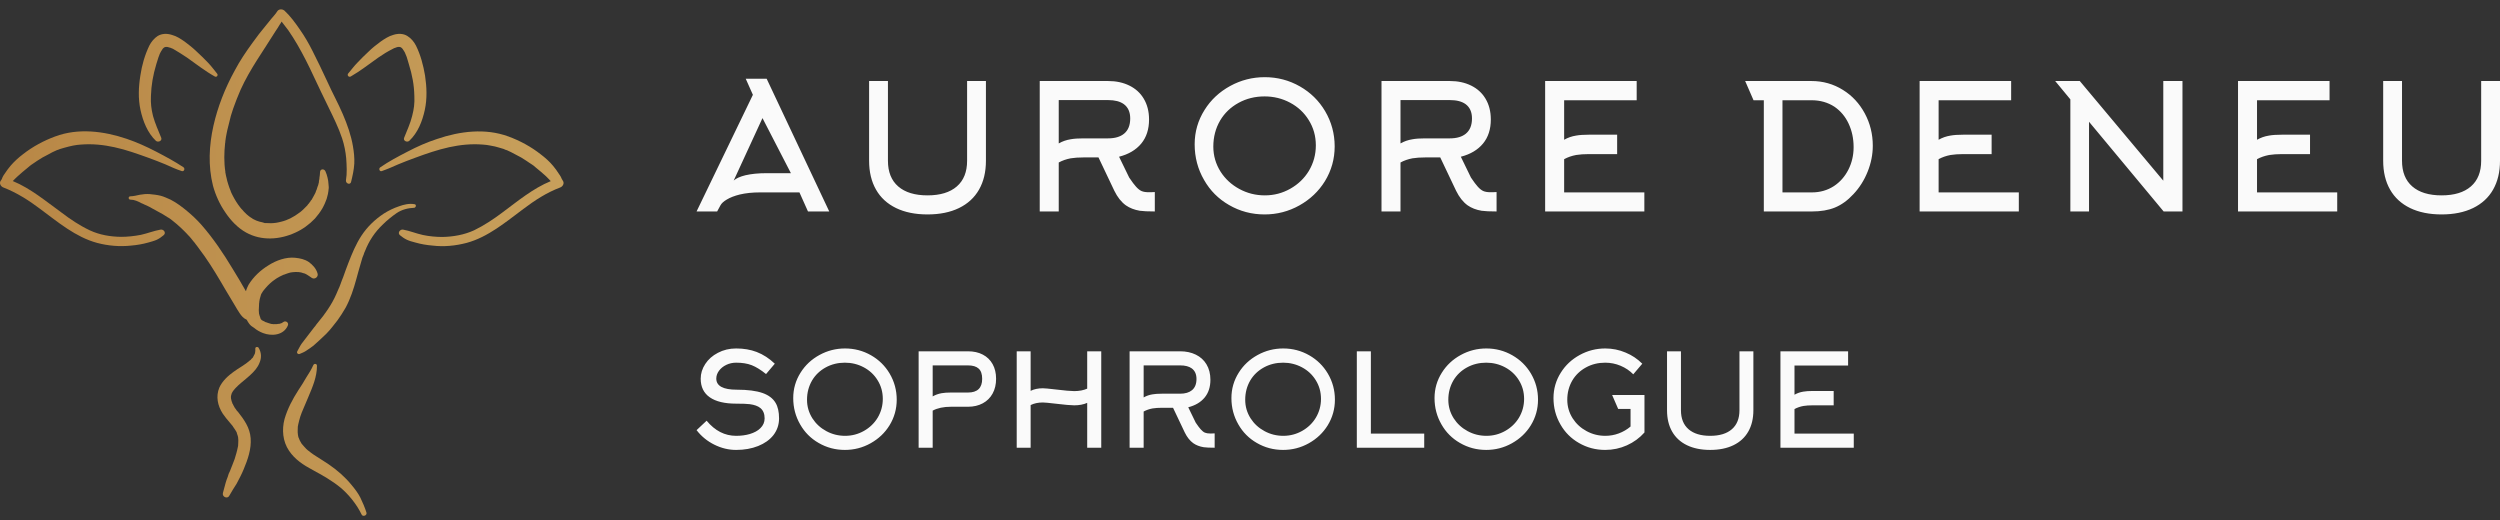
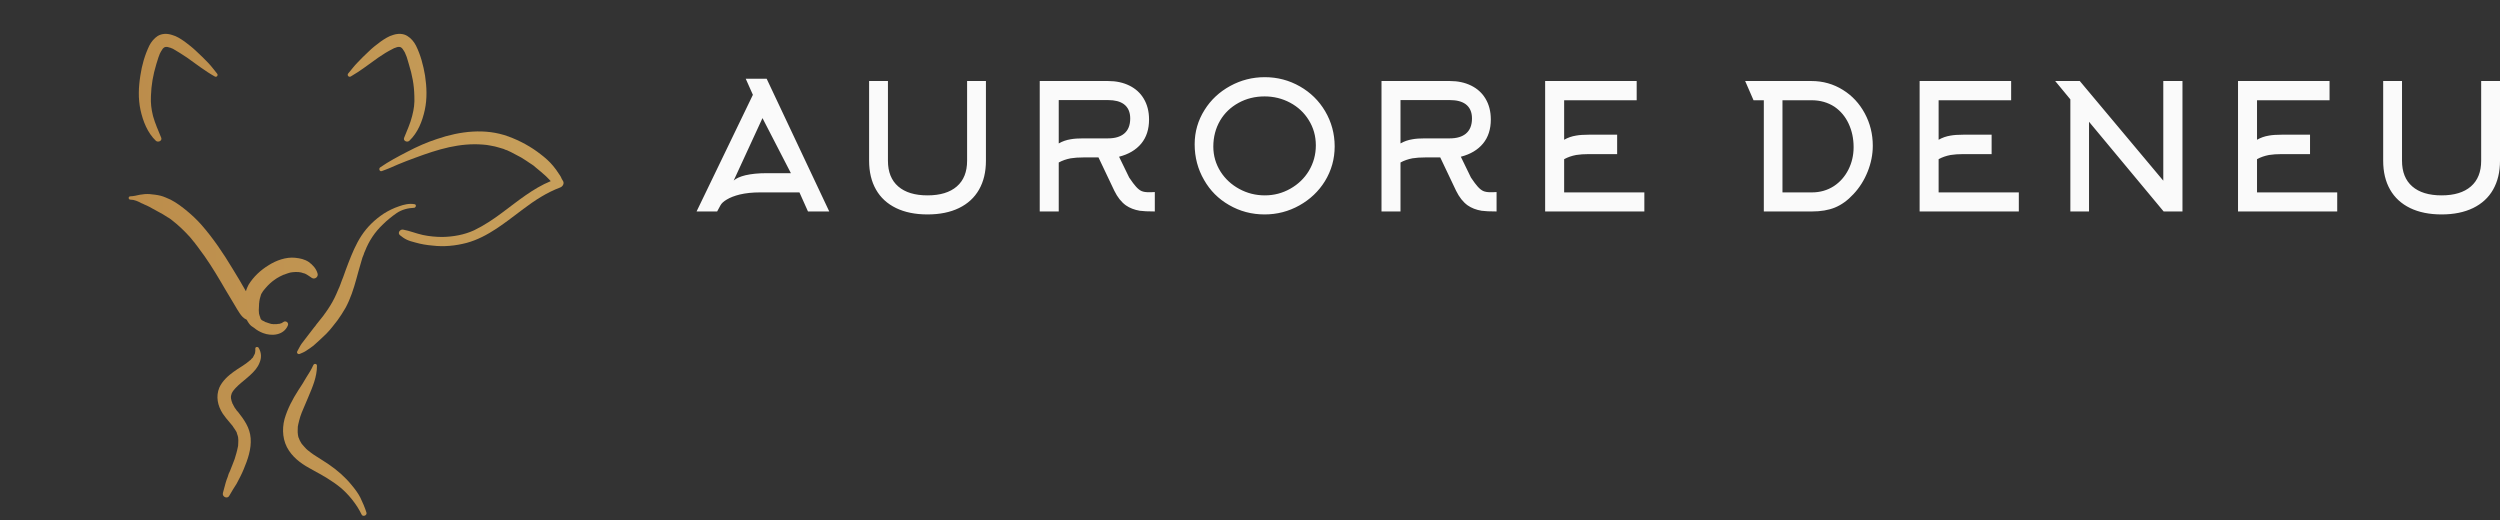
<svg xmlns="http://www.w3.org/2000/svg" width="250" height="52" viewBox="0 0 250 52" fill="none">
  <rect x="0" y="0" width="250" height="52" fill="#333333" stroke="none" />
  <path d="M28.774 32.576C28.934 32.256 28.553 32.01 28.308 32.219C28.16 32.33 28.111 32.33 27.951 32.379C27.915 32.379 27.89 32.391 27.865 32.391C27.89 32.379 27.804 32.391 27.804 32.391C27.718 32.416 27.632 32.416 27.546 32.416C27.509 32.416 27.264 32.404 27.399 32.416C27.472 32.428 27.325 32.416 27.239 32.404C27.202 32.404 27.178 32.391 27.116 32.391C26.932 32.342 26.772 32.281 26.588 32.219H26.576C26.576 32.219 26.564 32.219 26.539 32.207C26.502 32.182 26.453 32.157 26.416 32.133C26.33 32.096 26.244 32.059 26.171 32.01C26.158 31.985 26.134 31.96 26.134 31.96L26.097 31.936C26.085 31.911 26.072 31.874 26.072 31.874L26.036 31.825C26.036 31.8 26.036 31.763 26.023 31.739C25.974 31.616 25.925 31.48 25.901 31.357C25.901 31.332 25.888 31.197 25.888 31.16C25.876 31.049 25.876 30.938 25.888 30.84C25.888 30.655 25.901 30.47 25.913 30.298L25.925 30.261C25.925 30.236 25.925 30.199 25.925 30.199C25.937 30.101 25.962 30.002 25.974 29.904C26.023 29.744 26.06 29.596 26.109 29.436C26.109 29.436 26.134 29.411 26.134 29.386C26.195 29.288 26.244 29.214 26.294 29.128C26.318 29.091 26.355 29.054 26.379 29.017C26.441 28.943 26.49 28.869 26.564 28.795C26.699 28.623 26.871 28.475 27.018 28.327C27.043 28.303 27.178 28.179 27.202 28.167C27.264 28.118 27.337 28.069 27.399 28.019C27.583 27.884 27.767 27.761 27.988 27.65C28.05 27.613 28.16 27.564 28.246 27.527C28.308 27.502 28.344 27.49 28.381 27.465H28.406C28.614 27.379 28.811 27.317 29.02 27.256C29.057 27.244 29.265 27.219 29.265 27.219C29.327 27.219 29.413 27.206 29.462 27.206C29.548 27.194 29.658 27.194 29.757 27.206C29.793 27.206 29.83 27.206 29.867 27.206C29.892 27.206 29.904 27.206 29.941 27.219C30.064 27.231 30.174 27.256 30.297 27.305C30.322 27.305 30.518 27.379 30.358 27.317C30.518 27.367 30.543 27.379 30.444 27.33C30.481 27.354 30.481 27.367 30.53 27.379C30.788 27.502 30.96 27.65 31.193 27.798C31.5 27.982 31.857 27.662 31.758 27.354C31.623 26.862 31.267 26.48 30.874 26.197C30.469 25.926 30.002 25.827 29.523 25.778C28.602 25.679 27.608 26.049 26.871 26.517C26.06 27.009 25.348 27.674 24.857 28.475C24.758 28.672 24.648 28.894 24.599 29.115L24.574 29.091C24.144 28.34 23.715 27.601 23.26 26.874C22.327 25.322 21.308 23.807 20.116 22.453C19.699 21.985 19.22 21.529 18.729 21.123C18.213 20.692 17.66 20.273 17.058 19.965C16.715 19.817 16.395 19.657 16.052 19.571C15.708 19.485 15.327 19.448 14.983 19.411C14.652 19.386 14.332 19.411 14.001 19.472C13.669 19.546 13.362 19.62 13.03 19.633C12.809 19.633 12.809 19.965 13.043 19.965C13.436 19.965 13.816 20.137 14.173 20.334C14.197 20.334 14.308 20.384 14.332 20.396C14.357 20.408 14.394 20.421 14.418 20.445C14.517 20.482 14.602 20.519 14.676 20.556C14.873 20.642 15.044 20.741 15.216 20.839C15.573 21.036 15.929 21.221 16.273 21.418C16.445 21.517 16.604 21.615 16.764 21.726C16.862 21.775 16.936 21.825 17.022 21.886C17.058 21.911 17.181 22.009 17.23 22.046C17.869 22.539 18.446 23.105 18.999 23.709C19.134 23.869 19.257 24.017 19.38 24.177C19.453 24.251 19.515 24.337 19.564 24.411C19.625 24.473 19.662 24.522 19.699 24.583C19.969 24.941 20.215 25.285 20.473 25.642C21.222 26.714 21.885 27.835 22.536 28.955C22.855 29.485 23.174 30.027 23.494 30.556C23.641 30.803 23.776 31.049 23.948 31.295C24.144 31.591 24.353 31.837 24.672 31.973C24.758 32.133 24.832 32.268 24.943 32.404C25.065 32.564 25.237 32.687 25.409 32.785C25.667 33.007 25.974 33.179 26.294 33.303C27.178 33.648 28.357 33.524 28.774 32.576Z" fill="url(#paint0_linear_2_21)" />
  <path d="M41.46 20.421C40.932 20.322 40.379 20.458 39.9 20.63C39.348 20.815 38.832 21.073 38.365 21.369C37.481 21.96 36.732 22.674 36.142 23.573C35.59 24.411 35.197 25.372 34.828 26.32C34.644 26.776 34.485 27.256 34.313 27.724C34.227 27.945 34.129 28.167 34.055 28.401C34.018 28.5 33.969 28.61 33.932 28.721C33.92 28.746 33.92 28.758 33.92 28.758L33.907 28.771C33.871 28.845 33.834 28.918 33.809 28.992C33.588 29.534 33.343 30.051 33.035 30.544C32.888 30.79 32.716 31.037 32.544 31.283C32.507 31.32 32.483 31.357 32.446 31.406C32.483 31.381 32.36 31.529 32.348 31.554C32.237 31.677 32.139 31.837 32.016 31.973C31.906 32.096 31.807 32.219 31.721 32.342C31.66 32.416 31.599 32.49 31.549 32.576C31.549 32.576 31.427 32.712 31.415 32.736C31.218 33.007 30.997 33.278 30.788 33.549C30.567 33.832 30.371 34.091 30.15 34.386C29.978 34.633 29.879 34.879 29.732 35.125C29.622 35.31 29.83 35.47 29.99 35.384C30.223 35.285 30.42 35.212 30.616 35.076C30.874 34.916 31.107 34.744 31.353 34.559C31.771 34.189 32.2 33.795 32.618 33.389C33.035 32.97 33.379 32.502 33.748 32.034C34.03 31.64 34.313 31.209 34.558 30.778C35.05 29.867 35.369 28.869 35.639 27.884C35.774 27.404 35.897 26.923 36.044 26.443C36.106 26.221 36.179 26 36.241 25.766C36.29 25.642 36.339 25.544 36.376 25.433C36.4 25.372 36.4 25.31 36.437 25.261C36.437 25.224 36.45 25.187 36.486 25.15L36.499 25.113C36.892 24.103 37.481 23.204 38.279 22.453C38.697 22.034 39.176 21.652 39.667 21.307C40.195 20.95 40.821 20.802 41.423 20.778C41.595 20.753 41.669 20.458 41.46 20.421Z" fill="url(#paint1_linear_2_21)" />
  <path d="M25.532 34.867C25.544 34.99 25.532 35.15 25.508 35.261C25.495 35.359 25.483 35.372 25.446 35.446C25.471 35.372 25.434 35.47 25.434 35.47C25.409 35.495 25.397 35.532 25.385 35.569L25.372 35.581C25.348 35.643 25.311 35.692 25.287 35.754L25.274 35.766C25.25 35.79 25.237 35.815 25.188 35.84C25.151 35.889 25.114 35.938 25.065 35.987C25.029 36.012 25.004 36.024 24.98 36.049C24.955 36.061 24.832 36.172 24.943 36.086C24.906 36.123 24.844 36.172 24.783 36.209C24.734 36.258 24.66 36.308 24.611 36.345C24.464 36.443 24.329 36.529 24.194 36.628C23.899 36.8 23.629 36.997 23.358 37.182C22.806 37.576 22.229 38.106 21.934 38.758C21.566 39.645 21.762 40.569 22.278 41.369C22.499 41.677 22.72 41.973 22.978 42.256C23.076 42.379 23.186 42.502 23.285 42.626C23.26 42.626 23.383 42.761 23.383 42.786C23.432 42.859 23.494 42.933 23.53 43.007C23.579 43.069 23.616 43.13 23.641 43.192L23.678 43.229C23.641 43.204 23.69 43.303 23.69 43.328C23.715 43.414 23.751 43.488 23.776 43.586C23.788 43.611 23.788 43.66 23.8 43.685C23.8 43.685 23.813 43.734 23.813 43.759C23.837 43.931 23.837 44.103 23.825 44.276C23.825 44.374 23.825 44.461 23.813 44.547C23.825 44.485 23.788 44.719 23.776 44.744C23.702 45.138 23.579 45.52 23.469 45.889C23.309 46.333 23.186 46.616 23.015 47.059C23.015 47.059 23.002 47.084 22.99 47.121C22.941 47.207 22.904 47.293 22.867 47.379C22.843 47.478 22.818 47.564 22.781 47.663C22.708 47.86 22.622 48.057 22.573 48.254C22.486 48.599 22.376 48.943 22.29 49.3C22.192 49.695 22.757 49.929 22.929 49.572C23.162 49.153 23.408 48.771 23.665 48.365C23.911 47.897 24.157 47.441 24.365 46.936C24.771 45.963 25.151 44.904 25.065 43.82C24.992 42.773 24.415 41.973 23.788 41.172C23.887 41.308 23.776 41.172 23.764 41.148C23.715 41.111 23.69 41.074 23.653 41.025C23.604 40.938 23.53 40.852 23.469 40.766C23.42 40.667 23.371 40.593 23.322 40.495C23.309 40.446 23.285 40.396 23.248 40.359L23.236 40.335C23.223 40.31 23.223 40.298 23.223 40.273C23.174 40.175 23.15 40.076 23.125 39.965C23.125 39.965 23.125 39.904 23.101 39.867V39.818C23.088 39.744 23.088 39.67 23.101 39.596C23.101 39.559 23.125 39.534 23.125 39.497C23.137 39.436 23.162 39.387 23.174 39.337L23.186 39.3C23.236 39.202 23.309 39.103 23.371 39.017C23.371 39.017 23.383 38.992 23.408 38.98C23.432 38.931 23.494 38.882 23.53 38.832C23.629 38.734 23.715 38.648 23.8 38.561C24.194 38.192 24.636 37.872 25.029 37.502C25.409 37.157 25.765 36.763 25.95 36.283C26.171 35.766 26.146 35.261 25.864 34.781C25.765 34.633 25.508 34.694 25.532 34.867Z" fill="url(#paint2_linear_2_21)" />
-   <path d="M36.032 49.756C35.799 49.3 35.479 48.882 35.148 48.488C34.509 47.7 33.699 46.998 32.864 46.431C32.471 46.16 32.053 45.914 31.66 45.655C31.451 45.532 31.267 45.397 31.083 45.261C30.997 45.2 30.923 45.126 30.813 45.052C30.813 45.052 30.776 45.027 30.751 45.002C30.715 44.965 30.678 44.928 30.616 44.879C30.469 44.731 30.322 44.547 30.174 44.387L30.162 44.362L30.15 44.35C30.125 44.3 30.088 44.251 30.064 44.202C29.978 44.079 29.941 43.956 29.892 43.833C29.892 43.833 29.879 43.783 29.855 43.759C29.83 43.709 29.83 43.66 29.818 43.611C29.806 43.525 29.781 43.438 29.781 43.352C29.781 43.352 29.769 43.266 29.769 43.241C29.769 43.18 29.769 43.118 29.769 43.069C29.769 42.933 29.781 42.798 29.781 42.663C29.793 42.613 29.806 42.552 29.818 42.49V42.465C29.843 42.33 29.892 42.194 29.916 42.059C29.978 41.776 30.076 41.517 30.174 41.258C30.383 40.741 30.616 40.236 30.825 39.719C31.255 38.697 31.697 37.699 31.697 36.579C31.697 36.357 31.415 36.32 31.328 36.517C31.144 36.936 30.899 37.33 30.641 37.724C30.383 38.167 30.125 38.598 29.83 39.029C29.265 39.904 28.75 40.877 28.455 41.899C28.172 42.958 28.271 44.14 28.897 45.064C29.486 45.951 30.346 46.505 31.267 46.998C32.249 47.527 33.195 48.057 34.079 48.783C34.902 49.485 35.676 50.446 36.155 51.443C36.265 51.714 36.732 51.554 36.646 51.259C36.486 50.754 36.265 50.236 36.032 49.756Z" fill="url(#paint3_linear_2_21)" />
-   <path d="M21.344 12.576C20.902 14.546 20.804 16.603 21.295 18.561C21.553 19.509 21.971 20.433 22.536 21.246C23.076 22.046 23.751 22.773 24.611 23.253C26.146 24.103 27.964 23.98 29.523 23.266C30.272 22.933 30.936 22.44 31.5 21.849C31.771 21.541 32.029 21.197 32.237 20.839C32.336 20.679 32.397 20.519 32.483 20.347C32.52 20.273 32.556 20.187 32.581 20.101C32.581 20.088 32.593 20.051 32.618 20.039C32.581 20.064 32.593 20.076 32.581 20.101C32.655 19.965 32.679 19.829 32.716 19.694C32.778 19.497 32.814 19.312 32.839 19.115C32.851 19.029 32.851 18.943 32.864 18.869C32.851 19.054 32.876 18.807 32.876 18.733C32.864 18.623 32.864 18.524 32.851 18.426C32.839 18.155 32.814 18.044 32.753 17.761C32.704 17.539 32.63 17.329 32.544 17.132C32.422 16.849 32.004 16.874 32.004 17.219C32.004 17.416 31.967 17.613 31.942 17.785C31.942 17.884 31.942 17.884 31.918 17.994C31.918 18.032 31.893 18.081 31.893 18.118C31.893 18.265 31.893 18.29 31.893 18.216C31.881 18.241 31.869 18.278 31.869 18.302C31.857 18.364 31.832 18.438 31.82 18.512C31.82 18.512 31.758 18.66 31.746 18.697C31.734 18.733 31.721 18.77 31.709 18.82C31.685 18.906 31.66 18.992 31.611 19.078C31.599 19.091 31.599 19.128 31.586 19.152C31.574 19.189 31.562 19.226 31.549 19.263C31.464 19.423 31.39 19.583 31.292 19.743C31.255 19.817 31.218 19.891 31.169 19.965C31.132 20.014 31.107 20.039 31.071 20.076C31.058 20.101 31.034 20.15 31.021 20.174C30.997 20.187 30.985 20.211 30.972 20.224C30.96 20.248 30.936 20.273 30.923 20.297C30.923 20.297 30.911 20.31 30.899 20.334C30.825 20.396 30.776 20.47 30.727 20.544C30.592 20.692 30.457 20.827 30.309 20.963C30.248 21.024 30.174 21.086 30.1 21.147C30.088 21.147 30.076 21.16 30.064 21.172C30.051 21.197 30.015 21.221 29.99 21.233C29.843 21.344 29.671 21.455 29.511 21.566C29.351 21.652 29.192 21.751 29.032 21.837C28.971 21.874 28.909 21.898 28.835 21.923C28.835 21.923 28.823 21.936 28.799 21.936C28.75 21.96 28.688 21.985 28.639 22.009C28.455 22.071 28.308 22.133 28.123 22.169C28.025 22.194 27.951 22.219 27.865 22.231C27.816 22.243 27.632 22.28 27.608 22.28C27.264 22.33 26.92 22.33 26.588 22.305C26.576 22.305 26.576 22.305 26.564 22.305C26.539 22.305 26.515 22.305 26.478 22.305C26.392 22.28 26.318 22.256 26.232 22.231C26.036 22.194 25.864 22.145 25.667 22.071C25.63 22.059 25.593 22.046 25.557 22.022C25.483 21.985 25.397 21.936 25.299 21.898C25.25 21.849 25.151 21.8 25.078 21.751C25.029 21.726 24.992 21.701 24.955 21.665C24.943 21.665 24.93 21.652 24.918 21.64C24.758 21.517 24.611 21.394 24.476 21.246C24.402 21.172 24.316 21.086 24.255 21C24.206 20.963 24.169 20.913 24.132 20.876C24.12 20.852 24.034 20.765 24.022 20.741C23.739 20.384 23.494 19.99 23.285 19.583C23.236 19.485 23.186 19.386 23.137 19.288C23.137 19.263 23.125 19.238 23.101 19.214C23.076 19.165 23.076 19.14 23.064 19.091C22.978 18.869 22.88 18.647 22.818 18.413C22.744 18.204 22.695 17.982 22.646 17.761C22.622 17.65 22.585 17.539 22.573 17.44C22.56 17.379 22.56 17.317 22.536 17.268C22.536 17.243 22.536 17.219 22.536 17.194C22.536 17.194 22.536 17.194 22.536 17.182C22.388 16.233 22.413 15.261 22.511 14.312C22.523 14.3 22.523 14.3 22.523 14.288V14.275C22.536 14.226 22.536 14.164 22.536 14.103C22.56 13.992 22.573 13.869 22.585 13.758C22.622 13.512 22.683 13.265 22.732 13.007C22.843 12.526 22.978 12.046 23.088 11.578C23.236 11.11 23.383 10.63 23.567 10.187C23.616 10.076 23.653 9.965 23.69 9.866C23.702 9.854 23.715 9.817 23.715 9.792C23.739 9.743 23.776 9.706 23.776 9.657C23.874 9.423 23.973 9.201 24.058 8.98C24.992 6.911 26.343 5.076 27.521 3.167C27.681 2.933 27.841 2.686 27.976 2.452C28.037 2.366 28.111 2.268 28.16 2.157C28.381 2.44 28.602 2.723 28.823 3.019C29.143 3.487 29.462 3.979 29.744 4.472C30.322 5.47 30.849 6.516 31.341 7.576C31.844 8.647 32.348 9.706 32.864 10.753C33.355 11.763 33.858 12.773 34.214 13.844C34.423 14.485 34.558 15.15 34.62 15.827C34.669 16.554 34.718 17.317 34.595 18.032C34.558 18.376 35.05 18.524 35.111 18.179C35.258 17.576 35.393 16.985 35.43 16.357C35.455 15.778 35.393 15.199 35.295 14.632C35.111 13.524 34.73 12.465 34.288 11.43C33.821 10.334 33.232 9.275 32.741 8.179C32.249 7.132 31.758 6.073 31.23 5.051C30.862 4.324 30.457 3.622 29.99 2.957C29.523 2.28 29.032 1.603 28.443 1.061C28.197 0.864 27.853 0.901 27.706 1.159C27.558 1.406 27.35 1.615 27.165 1.837C26.944 2.108 26.736 2.354 26.527 2.625C26.097 3.142 25.68 3.672 25.299 4.213C24.623 5.137 23.985 6.073 23.457 7.083C22.511 8.807 21.774 10.667 21.344 12.576Z" fill="url(#paint4_linear_2_21)" />
+   <path d="M36.032 49.756C35.799 49.3 35.479 48.882 35.148 48.488C34.509 47.7 33.699 46.998 32.864 46.431C32.471 46.16 32.053 45.914 31.66 45.655C31.451 45.532 31.267 45.397 31.083 45.261C30.997 45.2 30.923 45.126 30.813 45.052C30.813 45.052 30.776 45.027 30.751 45.002C30.715 44.965 30.678 44.928 30.616 44.879C30.469 44.731 30.322 44.547 30.174 44.387L30.162 44.362C30.125 44.3 30.088 44.251 30.064 44.202C29.978 44.079 29.941 43.956 29.892 43.833C29.892 43.833 29.879 43.783 29.855 43.759C29.83 43.709 29.83 43.66 29.818 43.611C29.806 43.525 29.781 43.438 29.781 43.352C29.781 43.352 29.769 43.266 29.769 43.241C29.769 43.18 29.769 43.118 29.769 43.069C29.769 42.933 29.781 42.798 29.781 42.663C29.793 42.613 29.806 42.552 29.818 42.49V42.465C29.843 42.33 29.892 42.194 29.916 42.059C29.978 41.776 30.076 41.517 30.174 41.258C30.383 40.741 30.616 40.236 30.825 39.719C31.255 38.697 31.697 37.699 31.697 36.579C31.697 36.357 31.415 36.32 31.328 36.517C31.144 36.936 30.899 37.33 30.641 37.724C30.383 38.167 30.125 38.598 29.83 39.029C29.265 39.904 28.75 40.877 28.455 41.899C28.172 42.958 28.271 44.14 28.897 45.064C29.486 45.951 30.346 46.505 31.267 46.998C32.249 47.527 33.195 48.057 34.079 48.783C34.902 49.485 35.676 50.446 36.155 51.443C36.265 51.714 36.732 51.554 36.646 51.259C36.486 50.754 36.265 50.236 36.032 49.756Z" fill="url(#paint3_linear_2_21)" />
  <path d="M32.606 20.051C32.618 20.027 32.618 20.014 32.606 20.051Z" fill="url(#paint5_linear_2_21)" />
  <path d="M56.098 17.711C56.025 17.588 55.963 17.477 55.877 17.366C55.705 17.096 55.521 16.837 55.312 16.59C54.944 16.147 54.526 15.778 54.072 15.433C53.102 14.669 51.984 14.066 50.842 13.647C48.533 12.797 45.991 13.118 43.719 13.893C42.688 14.226 41.693 14.669 40.735 15.174C39.802 15.655 38.869 16.147 38.021 16.738C37.837 16.861 37.96 17.194 38.181 17.108C38.746 16.911 39.274 16.677 39.802 16.443C40.355 16.209 40.92 15.999 41.484 15.79C42.614 15.371 43.756 14.977 44.923 14.719C46.016 14.485 47.121 14.361 48.312 14.46C48.595 14.485 48.73 14.497 49.049 14.559C49.356 14.608 49.663 14.682 49.934 14.768C50.081 14.805 50.204 14.854 50.351 14.891C50.425 14.928 50.498 14.953 50.547 14.977L50.707 15.027C50.99 15.15 51.272 15.297 51.542 15.445C51.935 15.63 52.304 15.852 52.648 16.086C52.819 16.197 52.979 16.32 53.163 16.43C53.2 16.455 53.237 16.48 53.274 16.504L53.298 16.529C53.298 16.529 53.323 16.541 53.347 16.554C53.446 16.628 53.532 16.701 53.605 16.775C53.937 17.046 54.269 17.317 54.588 17.613C54.748 17.785 54.919 17.933 55.067 18.105H55.091C53.286 18.844 51.776 20.113 50.228 21.258C49.344 21.923 48.398 22.551 47.404 23.032C46.409 23.487 45.328 23.672 44.26 23.697C43.597 23.697 42.946 23.635 42.295 23.5C41.607 23.352 40.981 23.081 40.293 22.958C40.011 22.921 39.728 23.278 39.986 23.512C40.207 23.697 40.416 23.844 40.674 23.968C40.932 24.091 41.239 24.177 41.534 24.251C42.086 24.411 42.663 24.509 43.265 24.559C44.383 24.694 45.549 24.583 46.667 24.288C48.804 23.709 50.572 22.206 52.328 20.901C53.47 20.039 54.674 19.251 56.025 18.746C56.282 18.647 56.467 18.327 56.282 18.068C56.197 17.958 56.147 17.834 56.098 17.711Z" fill="url(#paint6_linear_2_21)" />
-   <path d="M16.076 22.958C15.376 23.081 14.75 23.339 14.074 23.487C13.424 23.61 12.773 23.684 12.11 23.684C11.029 23.672 9.948 23.487 8.978 23.032C7.959 22.551 7.025 21.923 6.153 21.258C4.569 20.113 3.071 18.844 1.278 18.105C1.425 17.933 1.61 17.785 1.769 17.625C2.089 17.329 2.42 17.058 2.752 16.788C2.838 16.714 2.936 16.64 3.01 16.566C3.046 16.554 3.046 16.541 3.059 16.541C3.071 16.529 3.083 16.517 3.096 16.504C3.132 16.48 3.157 16.455 3.206 16.43C3.366 16.32 3.538 16.197 3.71 16.086C4.066 15.852 4.434 15.63 4.827 15.445C5.085 15.297 5.367 15.15 5.662 15.027C5.662 15.027 5.81 14.965 5.81 14.977C5.859 14.953 5.932 14.928 5.994 14.903C6.141 14.866 6.264 14.817 6.411 14.78C6.718 14.694 7.001 14.62 7.308 14.559C7.627 14.497 7.762 14.485 8.045 14.46C9.26 14.361 10.353 14.485 11.434 14.719C12.625 14.977 13.743 15.384 14.873 15.79C15.438 15.999 16.002 16.209 16.555 16.443C17.095 16.689 17.611 16.923 18.176 17.108C18.409 17.182 18.532 16.861 18.348 16.726C17.476 16.147 16.555 15.655 15.634 15.174C14.664 14.669 13.681 14.226 12.662 13.881C10.366 13.105 7.824 12.785 5.515 13.647C4.373 14.066 3.255 14.669 2.285 15.433C1.831 15.778 1.425 16.147 1.045 16.59C0.836 16.837 0.652 17.096 0.48 17.354C0.394 17.477 0.32 17.576 0.259 17.711C0.21 17.834 0.173 17.958 0.075 18.068C-0.11 18.327 0.075 18.647 0.332 18.746C1.671 19.263 2.887 20.039 4.029 20.901C5.785 22.206 7.566 23.709 9.702 24.288C10.808 24.583 11.974 24.682 13.104 24.559C13.694 24.509 14.271 24.411 14.836 24.251C15.118 24.165 15.438 24.091 15.695 23.968C15.953 23.844 16.15 23.697 16.371 23.512C16.641 23.278 16.371 22.921 16.076 22.958Z" fill="url(#paint7_linear_2_21)" />
  <path d="M40.416 13.77C40.281 14.091 40.723 14.275 40.932 14.078C41.779 13.278 42.234 12.132 42.479 10.999C42.725 9.854 42.676 8.696 42.504 7.551C42.332 6.541 42.062 5.494 41.595 4.558C41.398 4.177 41.116 3.832 40.735 3.598C40.33 3.339 39.79 3.339 39.335 3.487C38.869 3.61 38.451 3.893 38.058 4.164C37.641 4.472 37.211 4.805 36.843 5.174C36.474 5.519 36.093 5.888 35.749 6.258C35.406 6.603 35.123 6.997 34.816 7.354C34.681 7.526 34.878 7.76 35.074 7.649C36.044 7.095 36.904 6.406 37.837 5.753C38.279 5.445 38.758 5.149 39.249 4.903C39.299 4.866 39.348 4.842 39.409 4.817C39.421 4.817 39.434 4.805 39.446 4.805C39.458 4.805 39.458 4.805 39.495 4.792C39.593 4.743 39.704 4.718 39.79 4.694C39.839 4.694 39.9 4.694 39.949 4.694C39.974 4.694 40.011 4.706 40.023 4.706C40.011 4.706 40.06 4.718 40.109 4.743C40.146 4.768 40.207 4.829 40.244 4.866C40.244 4.866 40.244 4.878 40.256 4.891C40.281 4.903 40.293 4.94 40.306 4.965C40.379 5.051 40.428 5.149 40.477 5.236C40.502 5.26 40.502 5.285 40.514 5.31C40.502 5.285 40.539 5.383 40.551 5.408C40.588 5.507 40.625 5.605 40.674 5.704C40.735 5.938 40.821 6.172 40.883 6.406C41.227 7.514 41.411 8.487 41.435 9.595C41.472 10.322 41.398 10.901 41.214 11.603C41.03 12.354 40.699 13.056 40.416 13.77Z" fill="url(#paint8_linear_2_21)" />
  <path d="M16.58 4.694C16.616 4.694 16.666 4.694 16.727 4.694H16.739C16.837 4.718 16.948 4.743 17.046 4.78L17.095 4.792L17.108 4.805C17.181 4.829 17.23 4.854 17.292 4.878C17.759 5.149 18.238 5.445 18.692 5.753C19.625 6.406 20.485 7.095 21.48 7.649C21.664 7.76 21.848 7.526 21.713 7.366C21.418 6.997 21.123 6.603 20.804 6.27C20.448 5.901 20.079 5.531 19.699 5.186C19.306 4.805 18.888 4.472 18.471 4.164C18.078 3.893 17.66 3.61 17.181 3.487C16.715 3.339 16.211 3.339 15.769 3.598C15.413 3.832 15.13 4.177 14.934 4.558C14.48 5.494 14.185 6.541 14.037 7.551C13.853 8.709 13.804 9.854 14.05 10.999C14.295 12.12 14.75 13.278 15.585 14.078C15.806 14.275 16.236 14.091 16.125 13.783C15.831 13.056 15.511 12.354 15.302 11.603C15.13 10.901 15.057 10.322 15.094 9.595C15.13 8.487 15.302 7.514 15.634 6.406C15.72 6.172 15.769 5.938 15.855 5.704C15.904 5.605 15.929 5.507 15.966 5.408C15.978 5.383 16.027 5.285 16.015 5.31C16.015 5.285 16.052 5.26 16.052 5.236C16.101 5.149 16.15 5.051 16.223 4.965C16.223 4.94 16.236 4.915 16.26 4.891L16.285 4.866C16.309 4.829 16.383 4.768 16.42 4.743C16.457 4.718 16.543 4.706 16.506 4.706C16.53 4.706 16.555 4.694 16.58 4.694Z" fill="url(#paint9_linear_2_21)" />
  <path d="M75.289 9.483L74.574 7.875H76.666L82.925 21.146H80.798L79.944 19.24H75.986C75.242 19.24 74.574 19.31 73.981 19.45C73.458 19.578 73.022 19.747 72.674 19.957C72.36 20.143 72.151 20.336 72.046 20.534L71.715 21.146H69.657L75.289 9.483ZM76.684 17.317H79.09L76.248 11.809L73.371 18.051C73.627 17.829 74.016 17.655 74.539 17.526C75.132 17.387 75.847 17.317 76.684 17.317ZM92.752 21.443C91.531 21.443 90.483 21.23 89.605 20.805C88.727 20.379 88.059 19.765 87.6 18.96C87.141 18.156 86.911 17.194 86.911 16.075V8.102H88.794V16.075C88.794 17.194 89.137 18.051 89.823 18.645C90.509 19.24 91.485 19.537 92.752 19.537C94.019 19.537 94.995 19.24 95.681 18.645C96.367 18.051 96.71 17.194 96.71 16.075V8.102H98.593V16.075C98.593 17.194 98.363 18.156 97.904 18.96C97.445 19.765 96.777 20.379 95.899 20.805C95.022 21.23 93.972 21.443 92.752 21.443ZM105.874 10.008V14.344C106.234 14.134 106.635 13.995 107.077 13.925C107.402 13.866 107.821 13.837 108.332 13.837H110.808C111.494 13.837 112.028 13.68 112.412 13.365C112.819 13.027 113.022 12.52 113.022 11.844C113.022 11.203 112.807 10.725 112.377 10.41C112.005 10.142 111.482 10.008 110.808 10.008H105.874ZM111.436 19.083L109.849 15.743H108.332C107.856 15.743 107.437 15.772 107.077 15.83C106.635 15.912 106.234 16.052 105.874 16.25V21.146H103.973V8.102H110.808C111.61 8.102 112.319 8.254 112.935 8.557C113.551 8.86 114.028 9.291 114.365 9.851C114.725 10.445 114.905 11.145 114.905 11.949C114.905 12.928 114.644 13.732 114.121 14.362C113.598 14.991 112.859 15.428 111.906 15.673L112.918 17.754C113.208 18.185 113.435 18.488 113.598 18.663C113.795 18.884 113.984 19.033 114.164 19.109C114.344 19.185 114.58 19.223 114.87 19.223H115.062L115.481 19.205V21.146C114.806 21.146 114.307 21.122 113.981 21.076C113.435 20.983 112.97 20.802 112.586 20.534C112.133 20.207 111.749 19.724 111.436 19.083ZM131.584 14.537C131.584 13.604 131.345 12.759 130.869 12.001C130.416 11.267 129.797 10.69 129.012 10.27C128.227 9.851 127.376 9.641 126.458 9.641C125.505 9.641 124.636 9.856 123.851 10.288C123.067 10.719 122.453 11.308 122.012 12.054C121.558 12.835 121.332 13.703 121.332 14.659C121.332 15.568 121.576 16.407 122.064 17.177C122.529 17.899 123.154 18.474 123.938 18.899C124.723 19.325 125.571 19.537 126.484 19.537C127.396 19.537 128.245 19.316 129.029 18.873C129.814 18.43 130.433 17.835 130.886 17.089C131.351 16.308 131.584 15.457 131.584 14.537ZM133.467 14.641C133.467 15.9 133.141 17.06 132.49 18.121C131.863 19.135 131.011 19.942 129.936 20.543C128.861 21.143 127.701 21.443 126.458 21.443C125.168 21.443 123.982 21.128 122.901 20.499C121.843 19.893 121.012 19.059 120.408 17.998C119.78 16.915 119.466 15.726 119.466 14.432C119.466 13.184 119.797 12.036 120.46 10.987C121.088 9.985 121.939 9.189 123.014 8.6C124.089 8.012 125.243 7.717 126.475 7.717C127.742 7.717 128.916 8.026 129.997 8.644C131.055 9.25 131.892 10.072 132.508 11.11C133.147 12.194 133.467 13.371 133.467 14.641ZM140.05 10.008V14.344C140.411 14.134 140.812 13.995 141.253 13.925C141.579 13.866 141.997 13.837 142.509 13.837H144.984C145.67 13.837 146.205 13.68 146.588 13.365C146.995 13.027 147.199 12.52 147.199 11.844C147.199 11.203 146.984 10.725 146.554 10.41C146.182 10.142 145.659 10.008 144.984 10.008H140.05ZM145.612 19.083L144.025 15.743H142.509C142.032 15.743 141.614 15.772 141.253 15.83C140.812 15.912 140.411 16.052 140.05 16.25V21.146H138.15V8.102H144.984C145.786 8.102 146.495 8.254 147.111 8.557C147.727 8.86 148.204 9.291 148.541 9.851C148.901 10.445 149.082 11.145 149.082 11.949C149.082 12.928 148.82 13.732 148.297 14.362C147.774 14.991 147.036 15.428 146.083 15.673L147.094 17.754C147.385 18.185 147.611 18.488 147.774 18.663C147.972 18.884 148.16 19.033 148.341 19.109C148.521 19.185 148.756 19.223 149.047 19.223H149.239L149.657 19.205V21.146C148.983 21.146 148.483 21.122 148.158 21.076C147.611 20.983 147.146 20.802 146.763 20.534C146.309 20.207 145.926 19.724 145.612 19.083ZM156.415 15.918V19.24H164.435V21.146H154.514V8.102H163.668V10.025H156.415V13.977C156.775 13.767 157.176 13.627 157.618 13.557C157.943 13.499 158.362 13.47 158.873 13.47H161.715V15.411H158.873C158.397 15.411 157.978 15.44 157.618 15.498C157.176 15.58 156.775 15.72 156.415 15.918ZM178.247 10.025V19.24H181.194C182.007 19.24 182.74 19.03 183.391 18.61C184.007 18.203 184.489 17.655 184.838 16.967C185.186 16.279 185.361 15.527 185.361 14.711C185.361 13.86 185.195 13.079 184.864 12.368C184.533 11.657 184.059 11.092 183.443 10.672C182.78 10.241 182.019 10.025 181.159 10.025H178.247ZM175.353 10.025L174.516 8.102H181.141C182.292 8.102 183.344 8.399 184.297 8.994C185.215 9.565 185.942 10.346 186.477 11.337C187.011 12.328 187.279 13.406 187.279 14.572C187.279 15.446 187.107 16.311 186.764 17.168C186.421 18.025 185.948 18.774 185.343 19.415C184.762 20.044 184.14 20.493 183.478 20.761C182.838 21.018 182.077 21.146 181.194 21.146H176.382V10.025H175.353ZM193.862 15.918V19.24H201.882V21.146H191.962V8.102H201.115V10.025H193.862V13.977C194.222 13.767 194.624 13.627 195.065 13.557C195.391 13.499 195.809 13.47 196.321 13.47H199.162V15.411H196.321C195.844 15.411 195.426 15.44 195.065 15.498C194.624 15.58 194.222 15.72 193.862 15.918ZM207.036 9.938L205.519 8.102H207.978L216.329 18.069V8.102H218.247V21.146H216.364L208.902 12.176V21.146H207.036V9.938ZM225.702 15.918V19.24H233.722V21.146H223.802V8.102H232.955V10.025H225.702V13.977C226.063 13.767 226.464 13.627 226.905 13.557C227.231 13.499 227.649 13.47 228.161 13.47H231.003V15.411H228.161C227.684 15.411 227.266 15.44 226.905 15.498C226.464 15.58 226.063 15.72 225.702 15.918ZM244.159 21.443C242.939 21.443 241.89 21.23 241.012 20.805C240.135 20.379 239.466 19.765 239.007 18.96C238.548 18.156 238.318 17.194 238.318 16.075V8.102H240.201V16.075C240.201 17.194 240.544 18.051 241.23 18.645C241.916 19.24 242.892 19.537 244.159 19.537C245.426 19.537 246.403 19.24 247.088 18.645C247.774 18.051 248.117 17.194 248.117 16.075V8.102H250V16.075C250 17.194 249.77 18.156 249.311 18.96C248.852 19.765 248.184 20.379 247.306 20.805C246.429 21.23 245.38 21.443 244.159 21.443Z" fill="#FAFAFA" />
-   <path d="M77.906 41.838C77.906 42.467 77.716 43.027 77.338 43.518C76.969 43.983 76.46 44.345 75.811 44.604C75.163 44.862 74.43 44.992 73.614 44.992C72.866 44.992 72.14 44.817 71.436 44.468C70.731 44.119 70.138 43.635 69.657 43.014L70.663 42.071C71.496 43.079 72.48 43.583 73.614 43.583C74.112 43.583 74.568 43.523 74.98 43.402C75.435 43.264 75.788 43.07 76.037 42.82C76.32 42.545 76.462 42.217 76.462 41.838C76.462 41.381 76.32 41.037 76.037 40.804C75.796 40.606 75.44 40.477 74.967 40.416C74.692 40.382 74.241 40.365 73.614 40.365C72.463 40.365 71.584 40.154 70.978 39.731C70.373 39.309 70.07 38.689 70.07 37.87C70.07 37.353 70.222 36.862 70.527 36.397C70.832 35.931 71.251 35.561 71.784 35.285C72.334 34.992 72.944 34.846 73.614 34.846C74.37 34.846 75.053 34.962 75.663 35.195C76.316 35.445 76.922 35.837 77.48 36.371L76.604 37.405C76.08 36.983 75.603 36.688 75.173 36.52C74.744 36.352 74.224 36.268 73.614 36.268C73.262 36.268 72.933 36.341 72.628 36.487C72.323 36.634 72.08 36.83 71.9 37.075C71.719 37.321 71.629 37.582 71.629 37.857C71.629 38.598 72.312 38.969 73.678 38.969C74.769 38.969 75.633 39.081 76.269 39.305C76.87 39.52 77.3 39.848 77.558 40.287C77.79 40.675 77.906 41.192 77.906 41.838ZM88.28 39.886C88.28 39.197 88.104 38.572 87.752 38.012C87.417 37.47 86.959 37.043 86.379 36.733C85.799 36.423 85.17 36.268 84.491 36.268C83.787 36.268 83.144 36.427 82.564 36.746C81.985 37.065 81.531 37.5 81.205 38.051C80.87 38.629 80.702 39.27 80.702 39.977C80.702 40.649 80.883 41.269 81.243 41.838C81.587 42.372 82.049 42.797 82.629 43.111C83.209 43.426 83.836 43.583 84.511 43.583C85.185 43.583 85.812 43.419 86.392 43.092C86.972 42.764 87.43 42.325 87.765 41.773C88.108 41.196 88.28 40.567 88.28 39.886ZM89.672 39.964C89.672 40.895 89.432 41.752 88.95 42.536C88.487 43.286 87.857 43.882 87.062 44.326C86.268 44.77 85.411 44.992 84.491 44.992C83.537 44.992 82.661 44.759 81.862 44.294C81.08 43.846 80.466 43.23 80.019 42.446C79.555 41.644 79.323 40.765 79.323 39.809C79.323 38.887 79.568 38.038 80.058 37.263C80.522 36.522 81.151 35.934 81.946 35.499C82.741 35.063 83.593 34.846 84.504 34.846C85.441 34.846 86.308 35.074 87.108 35.531C87.889 35.979 88.508 36.586 88.963 37.353C89.436 38.155 89.672 39.025 89.672 39.964ZM95.098 39.253H96.799C97.744 39.253 98.217 38.797 98.217 37.883C98.217 37.409 98.099 37.067 97.862 36.856C97.626 36.645 97.272 36.539 96.799 36.539H93.268V39.641C93.534 39.486 93.835 39.378 94.17 39.318C94.419 39.275 94.728 39.253 95.098 39.253ZM93.268 44.772H91.863V35.13H96.799C97.366 35.13 97.86 35.24 98.281 35.46C98.702 35.679 99.029 35.996 99.261 36.41C99.493 36.823 99.609 37.312 99.609 37.877C99.609 38.441 99.493 38.934 99.261 39.356C99.029 39.779 98.7 40.104 98.275 40.332C97.85 40.561 97.358 40.675 96.799 40.675H95.098C94.359 40.675 93.749 40.804 93.268 41.063V44.772ZM103.063 40.507V44.772H101.671V35.13H103.063V39.085C103.406 38.913 103.814 38.827 104.287 38.827C104.459 38.827 104.876 38.865 105.537 38.943C106.465 39.055 107.092 39.111 107.419 39.111C107.917 39.111 108.351 39.029 108.72 38.865V35.13H110.125V44.772H108.72V40.287C108.351 40.451 107.917 40.533 107.419 40.533C107.092 40.533 106.465 40.477 105.537 40.365C104.876 40.287 104.459 40.248 104.287 40.248C103.814 40.248 103.406 40.334 103.063 40.507ZM114.365 36.539V39.744C114.632 39.589 114.928 39.486 115.255 39.434C115.495 39.391 115.804 39.37 116.182 39.37H118.013C118.519 39.37 118.915 39.253 119.198 39.02C119.499 38.771 119.649 38.396 119.649 37.896C119.649 37.422 119.49 37.069 119.172 36.836C118.897 36.638 118.511 36.539 118.013 36.539H114.365ZM118.476 43.247L117.304 40.778H116.182C115.83 40.778 115.521 40.8 115.255 40.843C114.928 40.903 114.632 41.007 114.365 41.153V44.772H112.96V35.13H118.013C118.605 35.13 119.129 35.242 119.585 35.466C120.04 35.69 120.392 36.009 120.642 36.423C120.908 36.862 121.041 37.379 121.041 37.974C121.041 38.697 120.848 39.292 120.461 39.757C120.075 40.222 119.529 40.546 118.824 40.727L119.572 42.265C119.787 42.583 119.954 42.807 120.075 42.937C120.221 43.1 120.36 43.21 120.493 43.266C120.627 43.322 120.801 43.35 121.015 43.35H121.157L121.466 43.337V44.772C120.968 44.772 120.599 44.755 120.358 44.72C119.954 44.651 119.611 44.518 119.327 44.32C118.992 44.078 118.708 43.721 118.476 43.247ZM132.099 39.886C132.099 39.197 131.923 38.572 131.571 38.012C131.235 37.47 130.778 37.043 130.198 36.733C129.618 36.423 128.989 36.268 128.31 36.268C127.605 36.268 126.963 36.427 126.383 36.746C125.803 37.065 125.35 37.5 125.023 38.051C124.688 38.629 124.521 39.27 124.521 39.977C124.521 40.649 124.701 41.269 125.062 41.838C125.406 42.372 125.868 42.797 126.448 43.111C127.028 43.426 127.655 43.583 128.329 43.583C129.004 43.583 129.631 43.419 130.211 43.092C130.791 42.764 131.248 42.325 131.583 41.773C131.927 41.196 132.099 40.567 132.099 39.886ZM133.491 39.964C133.491 40.895 133.25 41.752 132.769 42.536C132.305 43.286 131.676 43.882 130.881 44.326C130.086 44.77 129.229 44.992 128.31 44.992C127.356 44.992 126.48 44.759 125.681 44.294C124.899 43.846 124.285 43.23 123.838 42.446C123.374 41.644 123.142 40.765 123.142 39.809C123.142 38.887 123.387 38.038 123.876 37.263C124.34 36.522 124.97 35.934 125.765 35.499C126.559 35.063 127.412 34.846 128.323 34.846C129.259 34.846 130.127 35.074 130.926 35.531C131.708 35.979 132.327 36.586 132.782 37.353C133.255 38.155 133.491 39.025 133.491 39.964ZM142.422 44.772H135.682V35.13H137.087V43.363H142.422V44.772ZM152.41 39.886C152.41 39.197 152.234 38.572 151.882 38.012C151.547 37.47 151.089 37.043 150.509 36.733C149.929 36.423 149.3 36.268 148.621 36.268C147.917 36.268 147.274 36.427 146.694 36.746C146.114 37.065 145.661 37.5 145.335 38.051C145 38.629 144.832 39.27 144.832 39.977C144.832 40.649 145.013 41.269 145.373 41.838C145.717 42.372 146.179 42.797 146.759 43.111C147.339 43.426 147.966 43.583 148.64 43.583C149.315 43.583 149.942 43.419 150.522 43.092C151.102 42.764 151.56 42.325 151.895 41.773C152.238 41.196 152.41 40.567 152.41 39.886ZM153.802 39.964C153.802 40.895 153.561 41.752 153.08 42.536C152.616 43.286 151.987 43.882 151.192 44.326C150.397 44.77 149.54 44.992 148.621 44.992C147.667 44.992 146.791 44.759 145.992 44.294C145.21 43.846 144.596 43.23 144.149 42.446C143.685 41.644 143.453 40.765 143.453 39.809C143.453 38.887 143.698 38.038 144.188 37.263C144.652 36.522 145.281 35.934 146.076 35.499C146.871 35.063 147.723 34.846 148.634 34.846C149.571 34.846 150.438 35.074 151.237 35.531C152.019 35.979 152.638 36.586 153.093 37.353C153.566 38.155 153.802 39.025 153.802 39.964ZM164.228 36.371L163.326 37.431C162.974 37.069 162.553 36.785 162.063 36.578C161.573 36.371 161.058 36.268 160.517 36.268C159.812 36.268 159.17 36.427 158.59 36.746C158.01 37.065 157.557 37.5 157.23 38.051C156.895 38.629 156.728 39.27 156.728 39.977C156.728 40.649 156.908 41.269 157.269 41.838C157.613 42.372 158.074 42.797 158.654 43.111C159.234 43.426 159.859 43.583 160.529 43.583C161.002 43.583 161.455 43.501 161.889 43.337C162.323 43.174 162.712 42.945 163.055 42.652V40.895H161.818L161.213 39.499H164.447V43.247C163.958 43.798 163.371 44.227 162.688 44.533C162.005 44.839 161.281 44.992 160.517 44.992C159.563 44.992 158.687 44.759 157.887 44.294C157.106 43.846 156.491 43.23 156.045 42.446C155.581 41.644 155.349 40.765 155.349 39.809C155.349 38.887 155.593 38.038 156.083 37.263C156.547 36.522 157.176 35.934 157.971 35.499C158.766 35.063 159.619 34.846 160.529 34.846C161.243 34.846 161.921 34.984 162.566 35.26C163.193 35.518 163.747 35.889 164.228 36.371ZM171.02 44.992C170.118 44.992 169.343 44.834 168.694 44.52C168.045 44.205 167.551 43.751 167.212 43.156C166.872 42.562 166.703 41.851 166.703 41.024V35.13H168.095V41.024C168.095 41.851 168.348 42.484 168.855 42.924C169.362 43.363 170.084 43.583 171.02 43.583C171.957 43.583 172.678 43.363 173.185 42.924C173.692 42.484 173.946 41.851 173.946 41.024V35.13H175.338V41.024C175.338 41.851 175.168 42.562 174.829 43.156C174.489 43.751 173.995 44.205 173.346 44.52C172.698 44.834 171.922 44.992 171.02 44.992ZM179.449 40.907V43.363H185.377V44.772H178.044V35.13H184.81V36.552H179.449V39.473C179.715 39.318 180.012 39.214 180.338 39.163C180.579 39.12 180.888 39.098 181.266 39.098H183.367V40.533H181.266C180.914 40.533 180.604 40.554 180.338 40.597C180.012 40.658 179.715 40.761 179.449 40.907Z" fill="#FAFAFA" />
  <defs>
    <linearGradient id="paint0_linear_2_21" x1="0" y1="0.935" x2="250" y2="0.935" gradientUnits="userSpaceOnUse">
      <stop stop-color="#B88746" />
      <stop offset="1" stop-color="#FDF5A6" />
    </linearGradient>
    <linearGradient id="paint1_linear_2_21" x1="0" y1="0.935" x2="250" y2="0.935" gradientUnits="userSpaceOnUse">
      <stop stop-color="#B88746" />
      <stop offset="1" stop-color="#FDF5A6" />
    </linearGradient>
    <linearGradient id="paint2_linear_2_21" x1="0" y1="0.935" x2="250" y2="0.935" gradientUnits="userSpaceOnUse">
      <stop stop-color="#B88746" />
      <stop offset="1" stop-color="#FDF5A6" />
    </linearGradient>
    <linearGradient id="paint3_linear_2_21" x1="0" y1="0.935" x2="250" y2="0.935" gradientUnits="userSpaceOnUse">
      <stop stop-color="#B88746" />
      <stop offset="1" stop-color="#FDF5A6" />
    </linearGradient>
    <linearGradient id="paint4_linear_2_21" x1="0" y1="0.935" x2="250" y2="0.935" gradientUnits="userSpaceOnUse">
      <stop stop-color="#B88746" />
      <stop offset="1" stop-color="#FDF5A6" />
    </linearGradient>
    <linearGradient id="paint5_linear_2_21" x1="0" y1="0.935" x2="250" y2="0.935" gradientUnits="userSpaceOnUse">
      <stop stop-color="#B88746" />
      <stop offset="1" stop-color="#FDF5A6" />
    </linearGradient>
    <linearGradient id="paint6_linear_2_21" x1="0" y1="0.935" x2="250" y2="0.935" gradientUnits="userSpaceOnUse">
      <stop stop-color="#B88746" />
      <stop offset="1" stop-color="#FDF5A6" />
    </linearGradient>
    <linearGradient id="paint7_linear_2_21" x1="0" y1="0.935" x2="250" y2="0.935" gradientUnits="userSpaceOnUse">
      <stop stop-color="#B88746" />
      <stop offset="1" stop-color="#FDF5A6" />
    </linearGradient>
    <linearGradient id="paint8_linear_2_21" x1="0" y1="0.935" x2="250" y2="0.935" gradientUnits="userSpaceOnUse">
      <stop stop-color="#B88746" />
      <stop offset="1" stop-color="#FDF5A6" />
    </linearGradient>
    <linearGradient id="paint9_linear_2_21" x1="0" y1="0.935" x2="250" y2="0.935" gradientUnits="userSpaceOnUse">
      <stop stop-color="#B88746" />
      <stop offset="1" stop-color="#FDF5A6" />
    </linearGradient>
  </defs>
</svg>